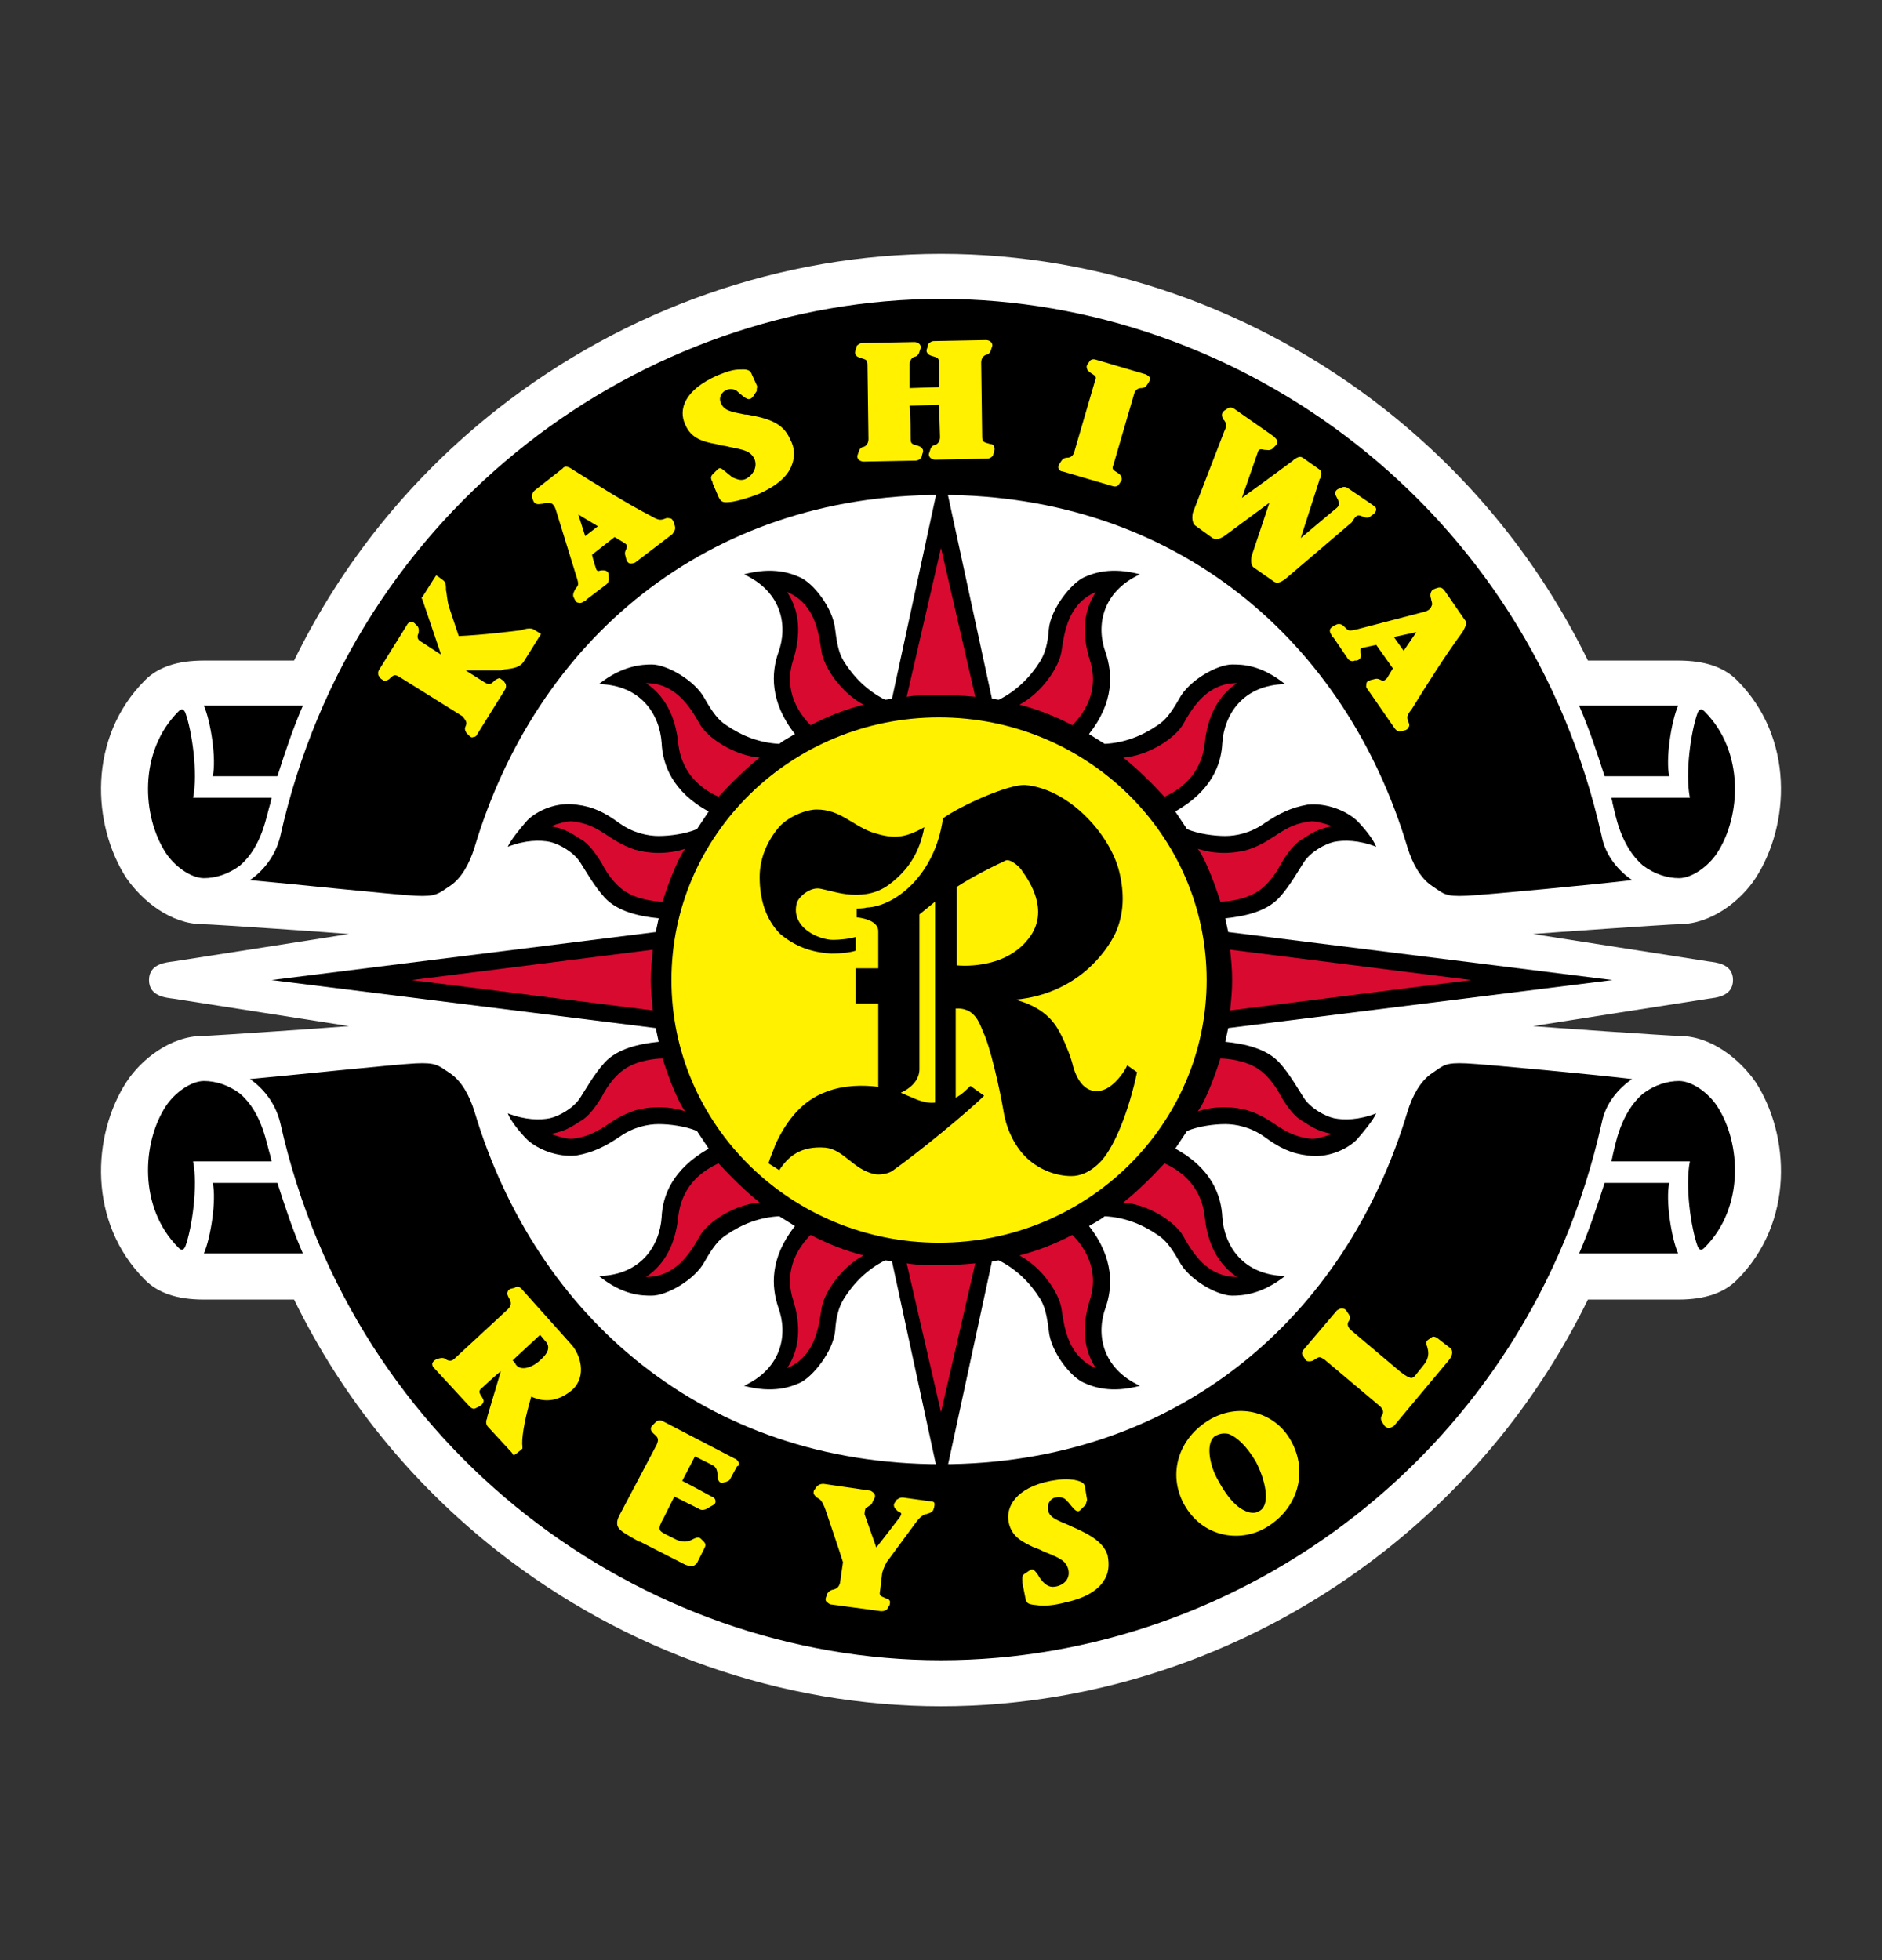
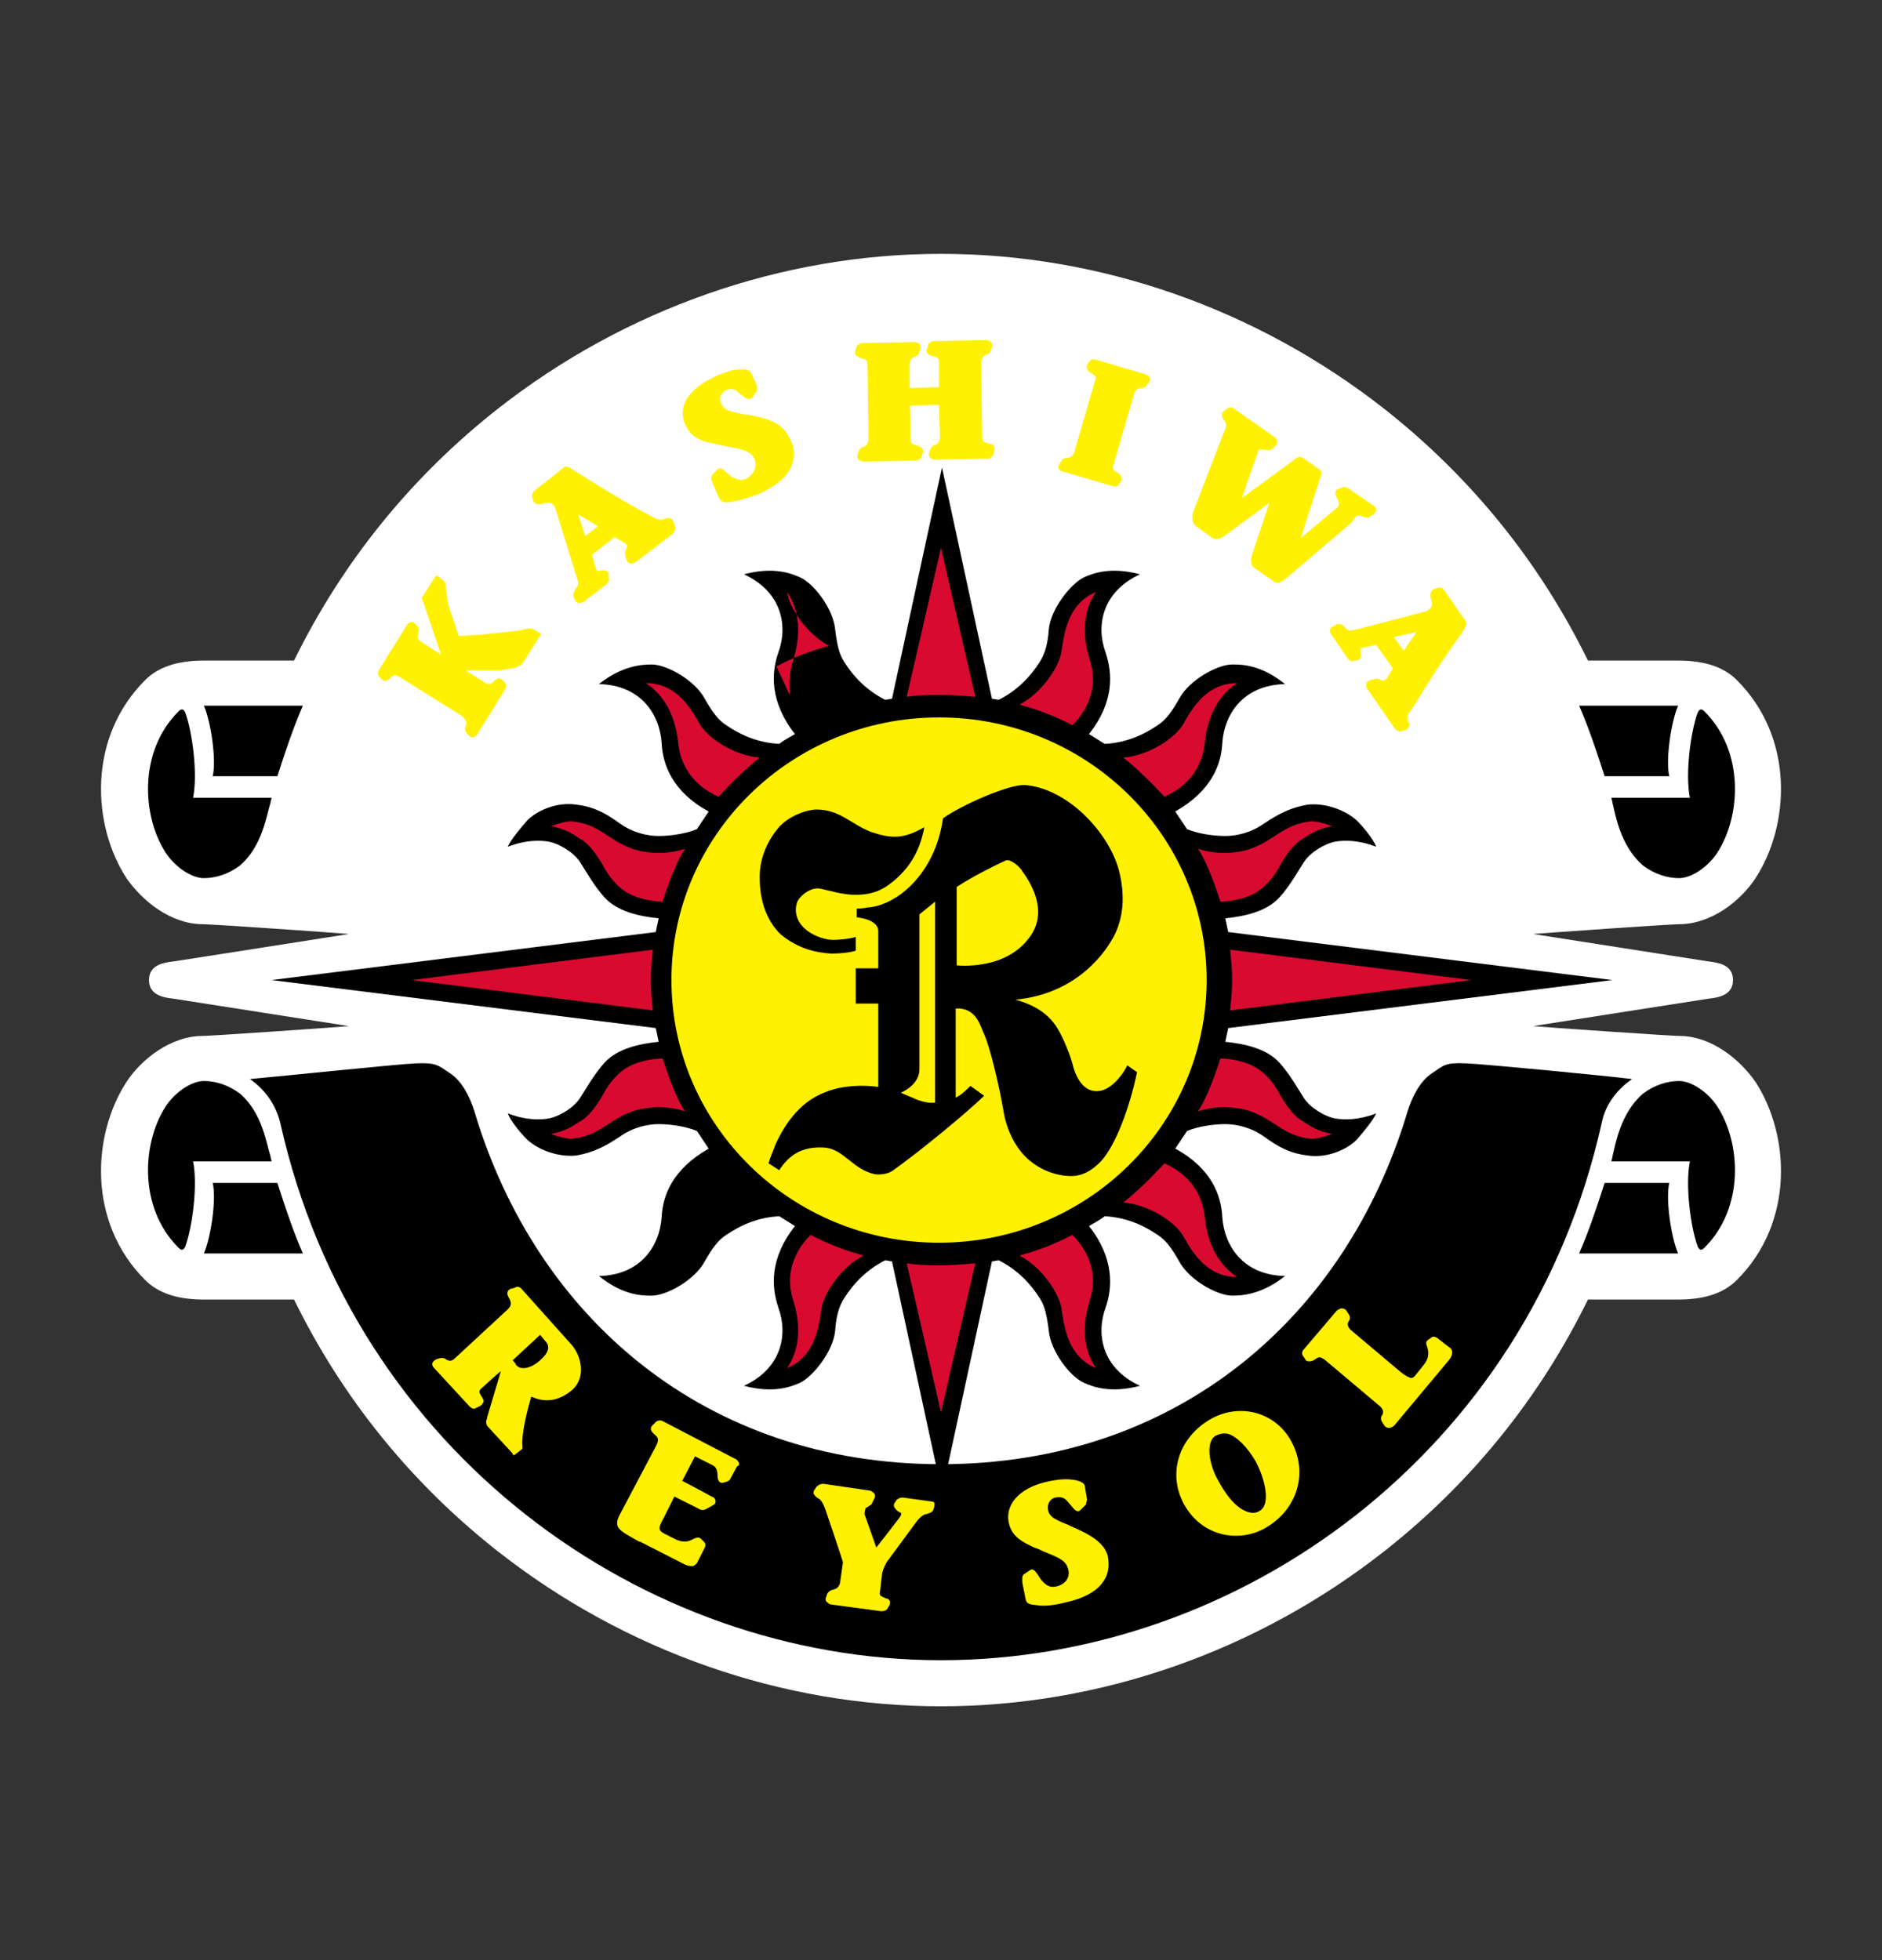
<svg xmlns="http://www.w3.org/2000/svg" version="1.1" id="レイヤー_1" x="0px" y="0px" viewBox="0 0 192 200" style="enable-background:new 0 0 192 200;" xml:space="preserve">
  <rect x="0" y="0" width="192" height="200" fill="#333333" stroke="none" />
  <style type="text/css">
	.st0{fill:none;}
	.st1{fill:#FFFFFF;}
	.st2{fill:#FFF100;}
	.st3{fill:#D80A30;}
</style>
  <g id="グループ_109" transform="translate(-135 -517)">
    <rect id="長方形_9" x="135" y="517" class="st0" width="192" height="200" />
    <g>
      <path class="st1" d="M311.8,617c0,1.7-1.8,1.8-2.5,1.9c-0.7,0.1-17.9,2.8-17.9,2.8c1,0.1,14,1,14.9,1c3.3,0,6.2,2.4,7.8,4.7    c3.5,5.4,4,14.3-1.9,20.2c-1.3,1.3-3.2,2-6,2H297c-4.9,10-11.9,18.7-20.8,25.7c-13,10.2-29,15.8-45.2,15.8    c-16.2,0-32.2-5.6-45.2-15.8c-8.9-7-15.9-15.7-20.8-25.7h-9.2c-2.8,0-4.7-0.7-6-2c-5.9-5.9-5.4-14.8-1.9-20.2    c1.5-2.3,4.5-4.7,7.8-4.7c0.9,0,13.8-0.9,14.9-1c0,0-17.3-2.7-17.9-2.8c-0.7-0.1-2.5-0.2-2.5-1.9c0-1.7,1.8-1.8,2.5-1.9    c0.7-0.1,17.9-2.8,17.9-2.8c-1-0.1-14-1-14.9-1c-3.3,0-6.2-2.4-7.8-4.7c-3.5-5.4-4-14.3,1.9-20.2c1.3-1.3,3.2-2,6-2h9.2    c4.9-10,11.9-18.7,20.8-25.7c13-10.2,29-15.8,45.2-15.8c16.2,0,32.2,5.6,45.2,15.8c8.9,7,15.9,15.7,20.8,25.7h9.2    c2.8,0,4.7,0.7,6,2c5.9,5.9,5.4,14.8,1.9,20.2c-1.5,2.3-4.5,4.7-7.8,4.7c-0.9,0-13.8,0.9-14.9,1c0,0,17.3,2.7,17.9,2.8    C310,615.2,311.8,615.3,311.8,617z" />
      <g>
        <g>
          <path d="M299.5,617l-39.2,4.9c-0.1,0.5-0.2,0.9-0.3,1.4c2,0.2,4.2,0.7,5.5,2.1c1.1,1.2,2.1,3,2.5,3.6c0.7,1.1,2.2,1.9,3.1,2.1      c1,0.2,2.5,0.2,4.3-0.5c-0.3,0.7-1.3,1.9-2,2.7c-1,1-3,1.9-5,1.6c-1.7-0.2-2.9-0.8-4.4-1.9c-1.4-1-2.9-1.3-4-1.3      c-1.1,0-2.7,0.2-3.9,0.7c-0.4,0.6-0.8,1.2-1.2,1.8c3.7,2,4.7,4.8,4.8,7c0.2,2.9,2.1,5.9,6.4,6c-2.4,1.9-4.4,2-5.4,2      c-1.5,0-4.4-1.6-5.4-3.5c-0.8-1.4-1.4-2.2-2.2-2.7c-1.6-1.1-3.4-1.8-5.4-1.9c-0.5,0.4-1.1,0.7-1.6,1c2.6,3.3,2.4,6.3,1.7,8.3      c-1,2.7-0.4,6.2,3.5,8c-3,0.8-4.8,0.1-5.7-0.3c-1.4-0.6-3.4-3.2-3.6-5.3c-0.2-1.6-0.4-2.5-0.9-3.3c-1-1.6-2.4-3-4.2-3.9      c-0.2,0-0.5,0.1-0.7,0.1l-5.1,23.6l-5.1-23.6c-0.2,0-0.5-0.1-0.7-0.1c-1.8,0.9-3.2,2.3-4.2,3.9c-0.5,0.8-0.8,1.8-0.9,3.3      c-0.2,2.1-2.3,4.7-3.6,5.3c-0.9,0.4-2.7,1.1-5.7,0.3c3.9-1.8,4.5-5.3,3.5-8c-0.7-2.1-0.9-5,1.7-8.3c-0.5-0.3-1.1-0.7-1.6-1      c-2,0.1-3.8,0.8-5.4,1.9c-0.8,0.5-1.4,1.3-2.2,2.7c-1,1.9-3.9,3.5-5.4,3.5c-1,0-2.9,0-5.4-2c4.3-0.1,6.2-3.1,6.4-6      c0.1-2.2,1.1-4.9,4.8-7c-0.4-0.6-0.8-1.2-1.2-1.8c-1.2-0.5-2.8-0.7-3.9-0.7c-1.1,0-2.6,0.3-4,1.3c-1.5,1-2.7,1.6-4.4,1.9      c-1.9,0.2-3.9-0.6-5-1.6c-0.7-0.7-1.7-1.9-2-2.7c1.8,0.7,3.3,0.7,4.3,0.5c0.9-0.2,2.4-1,3.1-2.1c0.4-0.6,1.4-2.4,2.5-3.6      c1.3-1.4,3.5-1.9,5.5-2.1c-0.1-0.5-0.2-0.9-0.3-1.4l-39.2-4.9l39.2-4.9c0.1-0.5,0.2-0.9,0.3-1.4c-2-0.2-4.2-0.7-5.5-2.1      c-1.1-1.2-2.1-3-2.5-3.6c-0.7-1.1-2.2-1.9-3.1-2.1c-1-0.2-2.5-0.2-4.3,0.5c0.3-0.7,1.3-1.9,2-2.7c1-1,3-1.9,5-1.6      c1.7,0.2,2.9,0.8,4.4,1.9c1.4,1,2.9,1.3,4,1.3c1.1,0,2.7-0.2,3.9-0.7c0.4-0.6,0.8-1.2,1.2-1.8c-3.7-2-4.7-4.8-4.8-7      c-0.2-2.9-2.1-5.9-6.4-6c2.4-1.9,4.4-2,5.4-2c1.5,0,4.4,1.6,5.4,3.5c0.8,1.4,1.4,2.2,2.2,2.7c1.6,1.1,3.4,1.8,5.4,1.9      c0.5-0.4,1.1-0.7,1.6-1c-2.6-3.3-2.4-6.3-1.7-8.3c1-2.7,0.4-6.2-3.5-8c3-0.8,4.8-0.1,5.7,0.3c1.4,0.6,3.4,3.2,3.6,5.3      c0.2,1.6,0.4,2.5,0.9,3.3c1,1.6,2.4,3,4.2,3.9c0.2,0,0.5-0.1,0.7-0.1l5.1-23.6l5.1,23.6c0.2,0,0.5,0.1,0.7,0.1      c1.8-0.9,3.2-2.3,4.2-3.9c0.5-0.8,0.8-1.8,0.9-3.3c0.2-2.1,2.3-4.7,3.6-5.3c0.9-0.4,2.7-1.1,5.7-0.3c-3.9,1.8-4.5,5.3-3.5,8      c0.7,2.1,0.9,5-1.7,8.3c0.5,0.3,1.1,0.7,1.6,1c2-0.1,3.8-0.8,5.4-1.9c0.8-0.5,1.4-1.3,2.2-2.7c1-1.9,3.9-3.5,5.4-3.5      c1,0,2.9,0,5.4,2c-4.3,0.1-6.2,3.1-6.4,6c-0.1,2.2-1.1,4.9-4.8,7c0.4,0.6,0.8,1.2,1.2,1.8c1.2,0.5,2.8,0.7,3.9,0.7      c1.1,0,2.6-0.3,4-1.3c1.5-1,2.7-1.6,4.4-1.9c1.9-0.2,3.9,0.6,5,1.6c0.7,0.7,1.7,1.9,2,2.7c-1.8-0.7-3.3-0.7-4.3-0.5      c-0.9,0.2-2.4,1-3.1,2.1c-0.4,0.6-1.4,2.4-2.5,3.6c-1.3,1.4-3.5,1.9-5.5,2.1c0.1,0.5,0.2,0.9,0.3,1.4L299.5,617z" />
          <ellipse class="st2" cx="230.8" cy="617" rx="27.3" ry="26.8" />
          <g>
-             <path class="st3" d="M215.9,584.4c0.6-1.9,1-4.6-0.6-7c2.8,1.2,3.2,4,3.5,6c0.2,1.6,2,4.3,4.3,5.5c-1.9,0.5-3.7,1.2-5.4,2.1       C216.6,589.9,214.9,587.6,215.9,584.4z" />
+             <path class="st3" d="M215.9,584.4c0.6-1.9,1-4.6-0.6-7c0.2,1.6,2,4.3,4.3,5.5c-1.9,0.5-3.7,1.2-5.4,2.1       C216.6,589.9,214.9,587.6,215.9,584.4z" />
            <path class="st3" d="M204.2,592.9c-0.2-2-0.9-4.6-3.3-6.2c3,0,4.5,2.4,5.5,4.2c0.8,1.4,3.5,3.2,6.1,3.4c-1.5,1.2-2.9,2.6-4.2,4       C207,597.7,204.6,596.3,204.2,592.9z" />
            <path class="st3" d="M202.6,609c-0.7,0-2.3-0.2-3.4-0.8c-1.2-0.6-2.2-1.9-2.8-3.1c-0.6-1-1.4-2.1-2.2-2.5c-0.8-0.5-1.4-1-3-1.3       c0.8-0.3,1.6-0.5,2.1-0.5c3,0.3,3.7,2,6.5,2.9c1.4,0.4,3.3,0.5,5.1-0.1C204,604.8,202.9,608,202.6,609z" />
            <path class="st3" d="M246.2,584.4c-0.6-1.9-1-4.6,0.6-7c-2.8,1.2-3.2,4-3.5,6c-0.2,1.6-2,4.3-4.3,5.5c1.9,0.5,3.7,1.2,5.4,2.1       C245.5,589.9,247.2,587.6,246.2,584.4z" />
            <path class="st3" d="M257.9,592.9c0.2-2,0.9-4.6,3.3-6.2c-3,0-4.5,2.4-5.5,4.2c-0.8,1.4-3.5,3.2-6.1,3.4c1.5,1.2,2.9,2.6,4.2,4       C255.1,597.7,257.5,596.3,257.9,592.9z" />
            <path class="st3" d="M231,587.9c1.1,0,2.4,0.1,3.5,0.2l-3.5-15.2l-3.5,15.2C228.7,587.9,229.9,587.9,231,587.9z" />
            <path class="st3" d="M259.5,609c0.7,0,2.3-0.2,3.4-0.8c1.2-0.6,2.2-1.9,2.8-3.1c0.6-1,1.4-2.1,2.2-2.5c0.8-0.5,1.4-1,3-1.3       c-0.8-0.3-1.6-0.5-2.1-0.5c-3,0.3-3.7,2-6.5,2.9c-1.4,0.4-3.3,0.5-5.1-0.1C258.1,604.8,259.2,608,259.5,609z" />
            <path class="st3" d="M215.9,649.6c0.6,1.9,1,4.6-0.6,7c2.8-1.2,3.2-4,3.5-6c0.2-1.6,2-4.3,4.3-5.5c-1.9-0.5-3.7-1.2-5.4-2.1       C216.6,644.1,214.9,646.4,215.9,649.6z" />
-             <path class="st3" d="M204.2,641.1c-0.2,2-0.9,4.6-3.3,6.2c3,0,4.5-2.4,5.5-4.2c0.8-1.4,3.5-3.2,6.1-3.4c-1.5-1.2-2.9-2.6-4.2-4       C207,636.3,204.6,637.7,204.2,641.1z" />
            <path class="st3" d="M201.4,617c0,1.2,0.1,2,0.2,3.1L177,617l24.6-3.1C201.5,615,201.4,615.8,201.4,617z" />
            <path class="st3" d="M202.6,625c-0.7,0-2.3,0.2-3.4,0.8c-1.2,0.6-2.2,1.9-2.8,3.1c-0.6,1-1.4,2.1-2.2,2.5c-0.8,0.5-1.4,1-3,1.3       c0.8,0.3,1.6,0.5,2.1,0.5c3-0.3,3.7-2,6.5-2.9c1.4-0.4,3.3-0.5,5.1,0.1C204,629.2,202.9,626,202.6,625z" />
            <path class="st3" d="M246.2,649.6c-0.6,1.9-1,4.6,0.6,7c-2.8-1.2-3.2-4-3.5-6c-0.2-1.6-2-4.3-4.3-5.5c1.9-0.5,3.7-1.2,5.4-2.1       C245.5,644.1,247.2,646.4,246.2,649.6z" />
            <path class="st3" d="M257.9,641.1c0.2,2,0.9,4.6,3.3,6.2c-3,0-4.5-2.4-5.5-4.2c-0.8-1.4-3.5-3.2-6.1-3.4c1.5-1.2,2.9-2.6,4.2-4       C255.1,636.3,257.5,637.7,257.9,641.1z" />
            <path class="st3" d="M231,646.1c1.1,0,2.4-0.1,3.5-0.2l-3.5,15.2l-3.5-15.2C228.7,646.1,229.9,646.1,231,646.1z" />
            <path class="st3" d="M285.1,617l-24.6,3.1c0.1-1.1,0.2-1.9,0.2-3.1c0-1.2-0.1-2-0.2-3.1L285.1,617z" />
            <path class="st3" d="M259.5,625c0.7,0,2.3,0.2,3.4,0.8c1.2,0.6,2.2,1.9,2.8,3.1c0.6,1,1.4,2.1,2.2,2.5c0.8,0.5,1.4,1,3,1.3       c-0.8,0.3-1.6,0.5-2.1,0.5c-3-0.3-3.7-2-6.5-2.9c-1.4-0.4-3.3-0.5-5.1,0.1C258.1,629.2,259.2,626,259.5,625z" />
          </g>
          <g>
            <path d="M231.2,600.5c1.8-1.3,6.7-3.5,8.4-3.4c4.5,0.4,8.7,5.1,9.6,8.9c0.5,2.1,0.5,4.2-0.4,6.2c-0.9,1.9-3.9,6.2-10.2,6.8       c3.3,0.9,4.2,2.7,4.7,3.7c0.5,1,1,2.3,1.2,3.2c0.7,2.3,2,2.7,3.1,2.3c1.1-0.4,2.1-1.8,2.4-2.5l1,0.7c-0.8,3.8-2.2,7.4-3.6,9       c-1.2,1.3-2.3,1.6-3.1,1.6c-1.5,0-3.2-0.6-4.5-1.8c-1.2-1.1-2.1-2.9-2.4-4.7c-0.4-2.4-1.4-6.8-2.1-8.2c-0.4-1-0.9-2.5-2.8-2.4       v9.1c0.6-0.3,1.1-0.8,1.5-1.2l1.4,1c-1.6,1.6-6.7,5.8-9.4,7.7c-0.5,0.3-1.3,0.4-1.8,0.3c-2.2-0.5-3.1-2.5-5-2.7       c-2.5-0.2-3.8,0.9-4.7,2.3l-1.1-0.7c0.2-0.7,0.5-1.3,0.7-1.9c1.1-2.4,2.7-4.5,5.2-5.4c1.8-0.7,3.8-0.7,5.3-0.5l0-8.5l-2.3,0       l0-3.6h2.3l0-3.8c0-0.9-1.2-1.3-2.2-1.4l0-0.9c0,0,0.8,0,1-0.1C226.3,609.5,230.4,606.3,231.2,600.5z" />
            <path class="st2" d="M228.1,629c-0.3-0.1-0.7-0.3-1.2-0.5c1.3-0.6,1.9-1.5,1.9-2.4l0-15.8l1.6-1.3v20.5       C229.8,629.6,228.9,629.4,228.1,629z" />
            <path class="st2" d="M236.1,615.2c-1.2,0.3-2.4,0.4-3.5,0.3v-8c1.7-1.1,3.5-2,5-2.7c0.5-0.2,1.5,0.7,1.7,1.1       c0.8,1.1,2.6,3.9,0.9,6.5C239.6,613.3,238.4,614.6,236.1,615.2z" />
            <path d="M219.8,614.3c0.9,0,1.9-0.1,2.5-0.3l0-1.4c-0.6,0.2-1.7,0.3-2.3,0.3c-1.5,0-4.4-1.3-3.7-3.8c0.2-0.6,1.4-1.7,2.5-1.4       c1,0.2,2.1,0.6,3.5,0.6c2,0,3.1-0.7,4.2-1.7s2.3-2.5,2.8-5.2c-2.1,1.2-3.3,1.2-5.4,0.5c-2.1-0.8-3.2-2.3-5.6-2.3       c-1,0-3,0.7-4,2c-1.2,1.5-1.8,3.2-1.8,4.9c0,2.4,0.7,4.4,2.1,5.8C216.5,613.9,218.4,614.2,219.8,614.3z" />
          </g>
        </g>
        <g>
          <g>
-             <path d="M231,567.5c24,0,41.3,14.9,47.6,36c0.5,1.6,1.3,3.1,2.5,3.9c1.2,0.8,1.3,1.1,3.5,1c2.1-0.1,13.6-1.2,16.9-1.6       c-1.3-0.9-2.7-2.4-3.1-4.5c-7.5-33.6-36.9-54.8-67.4-54.8c-30.4,0-59.9,21.2-67.4,54.8c-0.5,2.1-1.8,3.6-3.1,4.5       c3.4,0.3,14.8,1.5,16.9,1.6c2.1,0.1,2.3-0.2,3.5-1c1.2-0.8,2-2.3,2.5-3.9C189.7,582.4,207,567.5,231,567.5z" />
            <g>
              <path d="M162.6,598.9c0-0.2,0.1-0.3,0.1-0.5c-2.1,0-6.8,0-8,0c0.5-2.5-0.1-6.8-0.8-8.7c-0.2-0.4-0.4-0.4-0.7-0.1        c-4.1,4.1-3.7,10.7-1.3,14.4c0.9,1.4,2.6,2.6,3.9,2.6c1.2,0,2.5-0.4,3.7-1.3C161.8,603.3,162.2,600.1,162.6,598.9z" />
              <path d="M155.8,589c0.7,1.6,1.3,5.5,0.9,7.2c1,0,5.1,0,6.6,0c0.8-2.5,1.6-4.9,2.6-7.2C164.2,589,157.8,589,155.8,589z" />
            </g>
            <g>
              <path d="M299.5,598.9c0-0.2-0.1-0.3-0.1-0.5c2.1,0,6.8,0,8,0c-0.5-2.5,0.1-6.8,0.8-8.7c0.2-0.4,0.4-0.4,0.7-0.1        c4.1,4.1,3.7,10.7,1.3,14.4c-0.9,1.4-2.6,2.6-3.9,2.6c-1.2,0-2.5-0.4-3.7-1.3C300.3,603.3,299.8,600.1,299.5,598.9z" />
              <path d="M306.2,589c-0.7,1.6-1.3,5.5-0.9,7.2c-1,0-5.1,0-6.6,0c-0.8-2.5-1.6-4.9-2.6-7.2C297.8,589,304.3,589,306.2,589z" />
            </g>
          </g>
          <g>
            <path d="M231,666.4c24,0,41.3-14.9,47.6-36c0.5-1.6,1.3-3.1,2.5-3.9c1.2-0.8,1.3-1.1,3.5-1c2.1,0.1,13.6,1.2,16.9,1.6       c-1.3,0.9-2.7,2.4-3.1,4.5c-7.5,33.6-36.9,54.8-67.4,54.8c-30.4,0-59.9-21.2-67.4-54.8c-0.5-2.1-1.8-3.6-3.1-4.5       c3.4-0.3,14.8-1.5,16.9-1.6c2.1-0.1,2.3,0.2,3.5,1c1.2,0.8,2,2.3,2.5,3.9C189.7,651.5,207,666.4,231,666.4z" />
            <g>
              <path d="M162.6,635c0,0.2,0.1,0.3,0.1,0.5c-2.1,0-6.8,0-8,0c0.5,2.5-0.1,6.8-0.8,8.7c-0.2,0.4-0.4,0.4-0.7,0.1        c-4.1-4.1-3.7-10.7-1.3-14.4c0.9-1.4,2.6-2.6,3.9-2.6c1.2,0,2.5,0.4,3.7,1.3C161.8,630.6,162.2,633.8,162.6,635z" />
              <path d="M155.8,644.9c0.7-1.6,1.3-5.5,0.9-7.2c1,0,5.1,0,6.6,0c0.8,2.5,1.6,4.9,2.6,7.2C164.2,644.9,157.8,644.9,155.8,644.9z        " />
            </g>
            <g>
              <path d="M299.5,635c0,0.2-0.1,0.3-0.1,0.5c2.1,0,6.8,0,8,0c-0.5,2.5,0.1,6.8,0.8,8.7c0.2,0.4,0.4,0.4,0.7,0.1        c4.1-4.1,3.7-10.7,1.3-14.4c-0.9-1.4-2.6-2.6-3.9-2.6c-1.2,0-2.5,0.4-3.7,1.3C300.3,630.6,299.8,633.8,299.5,635z" />
              <path d="M306.2,644.9c-0.7-1.6-1.3-5.5-0.9-7.2c-1,0-5.1,0-6.6,0c-0.8,2.5-1.6,4.9-2.6,7.2        C297.8,644.9,304.3,644.9,306.2,644.9z" />
            </g>
          </g>
          <g>
            <path class="st2" d="M182.5,591.1C182.5,591.1,182.5,591.2,182.5,591.1c-0.1,0.2-0.1,0.4,0.1,0.7c0,0,0.2,0.2,0.2,0.2       c0.2,0.2,0.3,0.3,0.5,0.2c0.2,0,0.3-0.1,0.4-0.3l2.8-4.5c0.2-0.3,0.1-0.5,0.1-0.6l0,0l0,0l-0.2-0.3c-0.1-0.1-0.3-0.2-0.4-0.3       c-0.2,0-0.3,0.1-0.5,0.2c-0.5,0.5-0.6,0.5-1.1,0.2l-1.9-1.2l3.6,0h0c0,0,0,0,0,0l0.4-0.1c0.9-0.1,1.6-0.2,2-0.9l1.5-2.4       l0.2-0.3l-0.3-0.2l-0.5-0.3c-0.2-0.1-0.5-0.1-0.9,0c-0.1,0-0.2,0.1-0.3,0.1c-0.8,0.1-4,0.5-6.4,0.6l-1-3       c-0.2-0.7-0.2-1.3-0.3-1.7c0-0.4,0-0.8-0.3-1l-0.4-0.3l-0.3-0.2l-0.2,0.3l-1.2,1.9l-0.1,0.1l0.1,0.2l1.9,5.6l-2-1.3       c-0.4-0.2-0.5-0.5-0.3-0.9l0,0c0,0,0,0,0,0c0-0.1,0.1-0.4-0.1-0.7c0,0-0.2-0.2-0.2-0.2c-0.2-0.2-0.3-0.3-0.5-0.2       c-0.2,0-0.3,0.1-0.4,0.3l-2.8,4.5c-0.2,0.3-0.1,0.5-0.1,0.6l0,0l0,0l0.2,0.3c0.1,0.1,0.3,0.2,0.4,0.3c0.2,0,0.3-0.1,0.5-0.2       c0.5-0.5,0.6-0.5,1.1-0.2l6.4,4C182.5,590.5,182.7,590.7,182.5,591.1L182.5,591.1z" />
            <path class="st2" d="M203.8,570.5c0,0-0.1-0.3-0.1-0.3l0,0l0,0c-0.1-0.2-0.2-0.3-0.3-0.3c-0.1,0-0.3-0.1-0.5,0       c-0.5,0.2-0.7,0.2-1.4-0.2c-2.7-1.4-5.7-3.3-8.1-4.8l0,0c-0.4-0.3-0.8-0.4-1-0.1l-2.8,2.2c-0.1,0.1-0.4,0.3-0.3,0.8       c0,0,0.1,0.3,0.1,0.3l0-0.1c0,0.2,0.1,0.3,0.3,0.4c0.2,0.1,0.5,0,0.7,0c0.2-0.1,0.3-0.1,0.5-0.1c0,0,0,0,0.1,0       c0.2,0,0.5,0.1,0.7,0.7c0,0,2.1,6.8,2.1,6.8c0.3,0.9,0.2,0.9-0.1,1.3c-0.1,0.2-0.3,0.5-0.2,0.8c0,0,0.1,0.2,0.1,0.2       c0.1,0.2,0.2,0.4,0.4,0.4c0.3,0.1,0.5-0.1,0.7-0.2c0,0,0.1,0,0.1-0.1l2.1-1.6c0.3-0.3,0.2-0.6,0.2-0.8c0,0,0,0,0,0       c0,0,0-0.2,0-0.2c-0.1-0.5-0.6-0.4-0.8-0.4c-0.3,0.1-0.4,0.1-0.5-0.2c0,0-0.3-0.9-0.4-1.4l2.3-1.8l1,0.6       c0.3,0.2,0.3,0.3,0.2,0.6c-0.1,0.2-0.2,0.4-0.1,0.7c0,0,0.1,0.4,0.1,0.4c0.1,0.3,0.3,0.4,0.4,0.4c0.1,0,0.3,0,0.5-0.1l3.8-2.9       C203.8,571.2,204,571,203.8,570.5z M194,569.5l2,1.2l-1.3,1L194,569.5z" />
            <path class="st2" d="M211.2,559.3c0,0-0.2,0-0.2,0c-1.5-0.3-2.2-0.4-2.5-1.3c-0.2-0.6,0.3-1.1,0.6-1.2c0.4-0.2,0.9-0.1,1.2,0.2       c0,0,0.1,0.1,0.1,0.1c0.6,0.5,0.9,0.7,1.1,0.6c0.1,0,0.2-0.1,0.3-0.2l0,0l0.4-0.6l0-0.1l0-0.1c0,0,0,0,0,0c0-0.1,0.1-0.2,0-0.4       l-0.5-1.1l0,0c-0.2-0.6-0.8-0.5-1.2-0.5c-0.7,0-1.3,0.2-2.3,0.6c-3.4,1.5-4,3.5-3.3,5c0.6,1.5,2,1.8,3.1,2l0.4,0.1       c0.4,0.1,0.7,0.1,1,0.2c1.5,0.3,2.2,0.4,2.6,1.3c0.3,0.9-0.3,1.7-1,2c-0.5,0.2-1-0.1-1.3-0.2c-0.2-0.2-0.5-0.4-0.6-0.5       c-0.4-0.3-0.6-0.6-0.9-0.3c0,0-0.5,0.5-0.5,0.5c-0.3,0.3-0.1,0.6,0,0.8c0,0,0,0.1,0,0.1l0.6,1.4c0.3,0.6,0.5,0.6,1.4,0.5       c0.6-0.1,1.7-0.4,2.7-0.8c1.8-0.8,3-1.8,3.4-3c0.3-0.8,0.3-1.7-0.2-2.6C214.9,560.2,213.5,559.7,211.2,559.3z" />
            <path class="st2" d="M236,562.3c-0.7-0.2-0.8-0.2-0.8-0.8l-0.1-7.5c0-0.4,0.2-0.7,0.5-0.8l0,0c0,0,0,0,0,0       c0.1,0,0.4-0.1,0.5-0.5c0,0,0.1-0.3,0.1-0.3c0.1-0.2,0-0.4-0.1-0.5c-0.1-0.1-0.3-0.2-0.5-0.2l-5.3,0.1c-0.3,0-0.5,0.2-0.6,0.3       l0,0l0,0l-0.1,0.4c-0.1,0.2-0.1,0.4,0,0.5c0.1,0.2,0.2,0.2,0.4,0.3c0.7,0.2,0.8,0.2,0.8,0.8c0,0,0,1.8,0,2.4l-3,0.1       c0-0.5,0-2.4,0-2.4c0-0.4,0.2-0.7,0.5-0.8l0,0c0,0,0,0,0,0c0.1,0,0.4-0.1,0.5-0.5c0,0,0.1-0.3,0.1-0.3c0.1-0.2,0-0.4-0.1-0.5       c-0.1-0.1-0.3-0.2-0.5-0.2l-5.3,0.1c-0.3,0-0.5,0.2-0.6,0.3l0,0l0,0l-0.1,0.4c-0.1,0.2-0.1,0.4,0,0.5c0.1,0.2,0.2,0.2,0.4,0.3       c0.7,0.2,0.8,0.2,0.8,0.8l0.1,7.5c0,0.4-0.2,0.7-0.5,0.8l0,0c0,0,0,0,0,0c-0.1,0-0.4,0.1-0.5,0.5c0,0-0.1,0.3-0.1,0.3       c-0.1,0.2,0,0.4,0.1,0.5c0.1,0.1,0.3,0.2,0.5,0.2c0,0,5.3-0.1,5.3-0.1c0.3,0,0.5-0.2,0.6-0.3l0,0l0,0l0.1-0.4       c0.1-0.2,0.1-0.4,0-0.5c-0.1-0.2-0.2-0.2-0.4-0.3c-0.7-0.2-0.8-0.2-0.8-0.8c0,0,0-2.7-0.1-3.3l3-0.1l0.1,3.3       c0,0.4-0.2,0.7-0.5,0.8l0,0c0,0,0,0,0,0c-0.1,0-0.4,0.1-0.5,0.5c0,0-0.1,0.3-0.1,0.3c-0.1,0.2,0,0.4,0.1,0.5       c0.1,0.1,0.3,0.2,0.5,0.2l5.3-0.1c0.3,0,0.5-0.2,0.6-0.3l0,0l0,0l0.1-0.4c0.1-0.2,0.1-0.4,0-0.5       C236.4,562.4,236.2,562.3,236,562.3z" />
            <path class="st2" d="M251.9,555.2c0,0-5.1-1.5-5.1-1.5c-0.3-0.1-0.5,0-0.6,0.1l0,0l0,0l-0.2,0.3c-0.1,0.1-0.2,0.3-0.1,0.5       c0,0.2,0.2,0.3,0.3,0.4c0.6,0.4,0.7,0.4,0.5,0.9l-2.1,7.2c-0.1,0.4-0.4,0.6-0.7,0.6l0,0c0,0,0,0,0,0c-0.1,0-0.4,0-0.6,0.3       c0,0-0.2,0.3-0.2,0.3c-0.1,0.2-0.2,0.4-0.1,0.5c0.1,0.2,0.2,0.3,0.4,0.3c0,0,5.1,1.5,5.1,1.5c0.3,0.1,0.5,0,0.6-0.1l0,0l0,0       l0.2-0.3c0.1-0.1,0.2-0.3,0.1-0.5c0-0.2-0.2-0.3-0.3-0.4c-0.6-0.4-0.7-0.4-0.5-0.9l2.1-7.2c0.1-0.4,0.4-0.6,0.7-0.6l0,0       c0,0,0,0,0,0c0.1,0,0.4,0,0.6-0.3c0,0,0.2-0.3,0.2-0.3c0.1-0.2,0.2-0.4,0.1-0.5C252.2,555.4,252.1,555.3,251.9,555.2z" />
            <path class="st2" d="M274,569.7c0.2,0.1,0.6,0.2,0.8,0c0,0,0.4-0.3,0.4-0.3c0.1-0.1,0.2-0.3,0.2-0.4c0-0.3-0.3-0.4-0.4-0.5       c0,0-2.5-1.7-2.5-1.7c-0.3-0.2-0.6-0.1-0.7,0l-0.3,0.1c-0.5,0.3-0.2,0.7-0.1,0.9c0,0.1,0.1,0.1,0.1,0.2       c0.1,0.3,0.2,0.5-0.1,0.8c0,0-2.4,2-3.7,3.1l1.9-5.9c0-0.1,0-0.1,0.1-0.2c0.1-0.3,0.2-0.7-0.1-0.9l-1.7-1.2       c-0.3-0.2-0.6,0-0.9,0.2l-0.1,0.1c0,0-3.5,2.6-5.2,3.8l1.6-4.6c0.1-0.4,0.3-0.4,0.7-0.3c0.3,0,0.5,0.1,0.8-0.1       c0,0,0.3-0.3,0.3-0.3c0.1-0.1,0.2-0.2,0.2-0.4c0-0.3-0.2-0.4-0.4-0.6l-4-2.8c-0.3-0.2-0.6-0.1-0.7,0l0,0l-0.3,0.2       c-0.4,0.3-0.2,0.7-0.1,0.9c0,0,0.1,0.1,0.1,0.1c0.2,0.3,0.3,0.5,0,1.1c0,0-3.2,8.3-3.2,8.3c-0.1,0.4-0.1,1,0.2,1.3l1.8,1.3       c0.5,0.3,1-0.1,1.2-0.2c0,0,3.1-2.3,4.6-3.4l-1.8,5.4c-0.1,0.4-0.1,1,0.2,1.2l2,1.4c0.5,0.4,1-0.1,1.2-0.2c0,0,6.8-5.8,6.8-5.8       C273.4,569.5,273.5,569.5,274,569.7z" />
            <path class="st2" d="M284.4,580.2l-2-2.9c-0.1-0.1-0.3-0.5-0.8-0.3c0,0-0.3,0.1-0.3,0.1l0.1,0c-0.2,0-0.3,0.1-0.4,0.3       c-0.1,0.2-0.1,0.5,0,0.7c0,0.2,0.1,0.3,0.1,0.5c0,0,0,0,0,0.1c-0.1,0.2-0.1,0.5-0.7,0.7c0,0-6.9,1.8-6.9,1.8       c-0.9,0.2-0.9,0.2-1.3-0.2c-0.2-0.2-0.4-0.4-0.8-0.3c0,0-0.2,0.1-0.2,0.1c-0.2,0.1-0.4,0.2-0.5,0.4c-0.1,0.3,0.1,0.5,0.2,0.7       c0,0,0,0.1,0.1,0.1c0,0,1.5,2.2,1.5,2.2c0.2,0.3,0.6,0.3,0.7,0.2c0,0,0,0,0,0c0,0,0.2,0,0.2,0c0.5-0.1,0.5-0.6,0.4-0.8       c0-0.3-0.1-0.4,0.2-0.5c0,0,0.9-0.2,1.4-0.3l1.7,2.4l-0.6,1c-0.3,0.3-0.4,0.3-0.6,0.2c-0.2-0.1-0.4-0.2-0.7-0.1       c0,0-0.4,0.1-0.4,0.1c-0.3,0.1-0.4,0.2-0.4,0.4c0,0.1-0.1,0.3,0.1,0.5l2.7,3.9c0.2,0.3,0.4,0.5,0.8,0.4c0,0,0.4-0.1,0.4-0.1       l0,0l0,0c0.2-0.1,0.3-0.2,0.3-0.3c0.1-0.1,0.1-0.3,0-0.5c-0.2-0.5-0.2-0.7,0.3-1.3c1.6-2.6,3.5-5.6,5.2-7.9l0,0       C284.6,580.8,284.7,580.5,284.4,580.2z M279.5,581.5l-1.3,1.9l-1-1.4L279.5,581.5z" />
          </g>
          <g>
            <path class="st2" d="M188.2,648.5c-0.2-0.2-0.4-0.3-0.7-0.1c0,0-0.4,0.1-0.4,0.1c-0.2,0.1-0.3,0.2-0.3,0.3       c-0.1,0.2,0,0.4,0.1,0.6c0.3,0.5,0.3,0.8-0.1,1.2l-5.4,5c-0.3,0.3-0.6,0.3-0.9,0.1l0,0c0,0,0,0,0,0c-0.1-0.1-0.3-0.2-0.7-0.1       c0,0-0.3,0.1-0.3,0.1c-0.2,0.1-0.3,0.2-0.4,0.4c0,0.2,0,0.3,0.2,0.5l3.6,3.9c0.2,0.2,0.4,0.3,0.6,0.2l0,0l0,0l0.4-0.2       c0.2-0.1,0.3-0.2,0.4-0.4c0.1-0.2,0-0.3-0.1-0.5c-0.4-0.6-0.4-0.7,0.1-1.1c0,0,1.4-1.3,1.8-1.6l0,0l-1.4,4.7c0,0,0,0,0,0.1       c-0.1,0.2-0.2,0.6,0.1,0.9l2.4,2.6l0.2,0.3l0.3-0.2l0.5-0.4l0.1-0.1l0-0.2c-0.1-0.6,0.1-2.4,0.9-5.1c1.5,0.7,2.9,0.4,4.2-0.7       c1.5-1.4,0.8-3.6-0.1-4.6L188.2,648.5z M187.3,655.8l2.8-2.6l0.5,0.6c0.4,0.4,0.6,1-0.4,1.9c-0.6,0.6-1.3,0.9-1.8,0.9       c-0.3,0-0.6-0.1-0.8-0.4C187.6,656.1,187.4,655.9,187.3,655.8z" />
            <path class="st2" d="M210.4,666.3c-0.1-0.2-0.2-0.4-0.5-0.5l-7.3-3.8c-0.2-0.1-0.5-0.1-0.7,0.1c0,0-0.3,0.3-0.3,0.3       c-0.1,0.1-0.2,0.2-0.2,0.4c0,0.2,0.2,0.4,0.3,0.5c0.5,0.4,0.5,0.6,0.3,1.1l-3.8,7.2c-0.2,0.4-0.3,0.7-0.2,1.1       c0.2,0.5,0.8,0.8,2.2,1.6l0.1,0l4.5,2.3c0.4,0.2,0.7,0.2,0.9,0.2c0.2-0.1,0.3-0.2,0.4-0.3c0,0,0.8-1.6,0.8-1.6       c0.1-0.2,0.1-0.4-0.1-0.6c0,0-0.3-0.3-0.3-0.3c-0.2-0.2-0.5-0.1-0.7,0c-0.4,0.2-0.9,0.5-1.8,0.1l-1.2-0.6       c-0.5-0.3-0.8-0.4-0.1-1.6l1.1-2.2l2.4,1.2c0.3,0.2,0.5,0.2,0.8,0.1l0,0l0,0l0.7-0.4l0,0c0.2-0.1,0.3-0.2,0.3-0.4       c0-0.2-0.1-0.4-0.4-0.5c0,0-2.2-1.2-3-1.6l1.3-2.5l1.8,0.9c0.4,0.2,0.5,0.6,0.5,1.1c0,0.3,0.1,0.5,0.2,0.6       c0.1,0.1,0.2,0.1,0.3,0.1c0,0,0.4-0.1,0.4-0.1c0.2-0.1,0.3-0.1,0.4-0.3l0.7-1.3l0,0C210.4,666.6,210.4,666.4,210.4,666.3z" />
            <path class="st2" d="M230,670.2l-2.9-0.4c-0.4,0-0.5,0.2-0.6,0.2l-0.2,0.3c-0.3,0.4,0.1,0.7,0.3,0.9c0.1,0,0.1,0.1,0.2,0.1       c0.2,0.1,0.2,0.2,0,0.5c0,0-1.6,2.1-2.4,3.1l-1.2-3.4c0-0.4,0.1-0.5,0.1-0.6c0.1-0.1,0.2-0.1,0.3-0.2c0.1-0.1,0.3-0.1,0.4-0.4       c0,0,0.2-0.4,0.2-0.4c0.1-0.2,0.1-0.3,0-0.5c-0.1-0.1-0.2-0.2-0.4-0.3l-4.8-0.7c-0.3,0-0.5,0.1-0.7,0.3c0,0-0.2,0.3-0.2,0.3       c-0.1,0.1-0.1,0.2-0.1,0.4c0.1,0.2,0.3,0.4,0.5,0.5c0.2,0.1,0.4,0.3,0.7,1.1c0,0,1.6,4.7,1.8,5.4l-0.3,2.1       c-0.1,0.4-0.3,0.6-0.7,0.7l0,0c0,0,0,0,0,0c-0.1,0-0.4,0.1-0.6,0.4c0,0-0.1,0.3-0.1,0.3c-0.1,0.2-0.1,0.4,0,0.5       c0.1,0.1,0.2,0.2,0.4,0.3c0,0,5.2,0.7,5.2,0.7c0.3,0,0.5-0.1,0.6-0.2l0,0l0,0c0,0,0.2-0.4,0.2-0.3c0.1-0.2,0.1-0.4,0.1-0.5       c-0.1-0.2-0.2-0.3-0.4-0.3c-0.7-0.3-0.7-0.3-0.6-0.9l0.2-1.7c0.1-0.4,0.4-1.1,0.6-1.3c0,0,2.8-3.8,2.8-3.8       c0.5-0.7,0.8-0.8,1-0.9c0,0,0.1,0,0.1,0c0.2-0.1,0.5-0.1,0.7-0.4l0,0l0,0l0.1-0.3c0-0.1,0.1-0.3,0-0.5       C230.3,670.3,230.2,670.2,230,670.2z" />
            <path class="st2" d="M244.2,672.7c0,0-0.2-0.1-0.2-0.1c-1.5-0.6-2.1-0.9-2.1-1.8c0-0.6,0.5-1,0.8-1c0.5-0.1,0.9,0,1.2,0.4       c0,0,0.1,0.1,0.1,0.1c0.5,0.6,0.7,0.9,1,0.9c0.1,0,0.2-0.1,0.3-0.2l0,0l0.5-0.5l0,0l0-0.1c0,0,0,0,0,0c0-0.1,0.1-0.2,0.1-0.4       l-0.2-1.2l0,0c0-0.6-0.7-0.7-1.1-0.8c-0.7-0.1-1.3-0.1-2.4,0.1c-3.6,0.7-4.6,2.7-4.3,4.2c0.3,1.6,1.6,2.1,2.6,2.6l0.3,0.1       c0.3,0.1,0.6,0.3,0.9,0.4c1.5,0.6,2.1,0.9,2.3,1.8c0.2,1-0.6,1.6-1.4,1.7c-0.6,0.1-1-0.3-1.2-0.5c-0.2-0.2-0.4-0.5-0.5-0.7       c-0.3-0.4-0.5-0.7-0.8-0.5c0,0-0.6,0.4-0.6,0.4c-0.3,0.2-0.2,0.6-0.2,0.8c0,0,0,0.1,0,0.1l0.3,1.5c0.1,0.7,0.4,0.7,1.3,0.8       c0.6,0.1,1.7,0,2.8-0.3c1.9-0.4,3.3-1.2,3.9-2.2c0.5-0.7,0.6-1.6,0.4-2.6C247.6,674.4,246.3,673.6,244.2,672.7z" />
            <path class="st2" d="M258.5,661.8c-3.3,1.9-4.4,5.6-2.7,8.7c1.9,3.4,5.7,3.9,8.3,2.4c3.3-1.9,4.4-5.7,2.6-8.9       C265.1,661.1,261.5,660.1,258.5,661.8z M263.6,671.1c-0.4,0.3-0.8,0.3-1.2,0.2c-0.7-0.2-1.8-0.8-3.1-3.2c-1-1.7-1.3-4-0.3-4.6       c0.4-0.2,0.8-0.3,1.3-0.2c0.9,0.3,1.9,1.3,2.8,2.8C264.1,668,264.6,670.4,263.6,671.1z" />
            <path class="st2" d="M281.6,653.5c-0.2-0.1-0.4-0.2-0.6,0c0,0-0.3,0.2-0.3,0.2c-0.3,0.2-0.2,0.5-0.1,0.7c0.1,0.4,0.3,1-0.3,1.8       l-0.8,1c-0.2,0.3-0.4,0.4-0.5,0.4c-0.2,0-0.6-0.2-1.1-0.6l-5.1-4.3c-0.3-0.3-0.4-0.6-0.2-0.9l0,0c0,0,0,0,0,0       c0.1-0.1,0.2-0.4,0-0.7c0,0-0.2-0.3-0.2-0.3c-0.1-0.2-0.3-0.3-0.5-0.3c-0.2,0-0.3,0.1-0.5,0.2c0,0-3.4,4-3.4,4       c-0.2,0.2-0.2,0.5-0.1,0.6l0,0l0,0l0.2,0.3c0.1,0.2,0.2,0.3,0.4,0.3c0.2,0,0.3,0,0.5-0.1c0.6-0.4,0.6-0.4,1.1-0.1l5.7,4.8       c0.3,0.3,0.4,0.6,0.2,0.9l0,0c0,0,0,0,0,0c-0.1,0.1-0.2,0.4,0,0.7c0,0,0.2,0.3,0.2,0.3c0.1,0.2,0.3,0.3,0.5,0.3       c0.2,0,0.3-0.1,0.5-0.2l5.6-6.7c0.5-0.6,0.4-1.1,0.1-1.3C283,654.6,281.6,653.5,281.6,653.5z" />
          </g>
        </g>
      </g>
    </g>
  </g>
</svg>